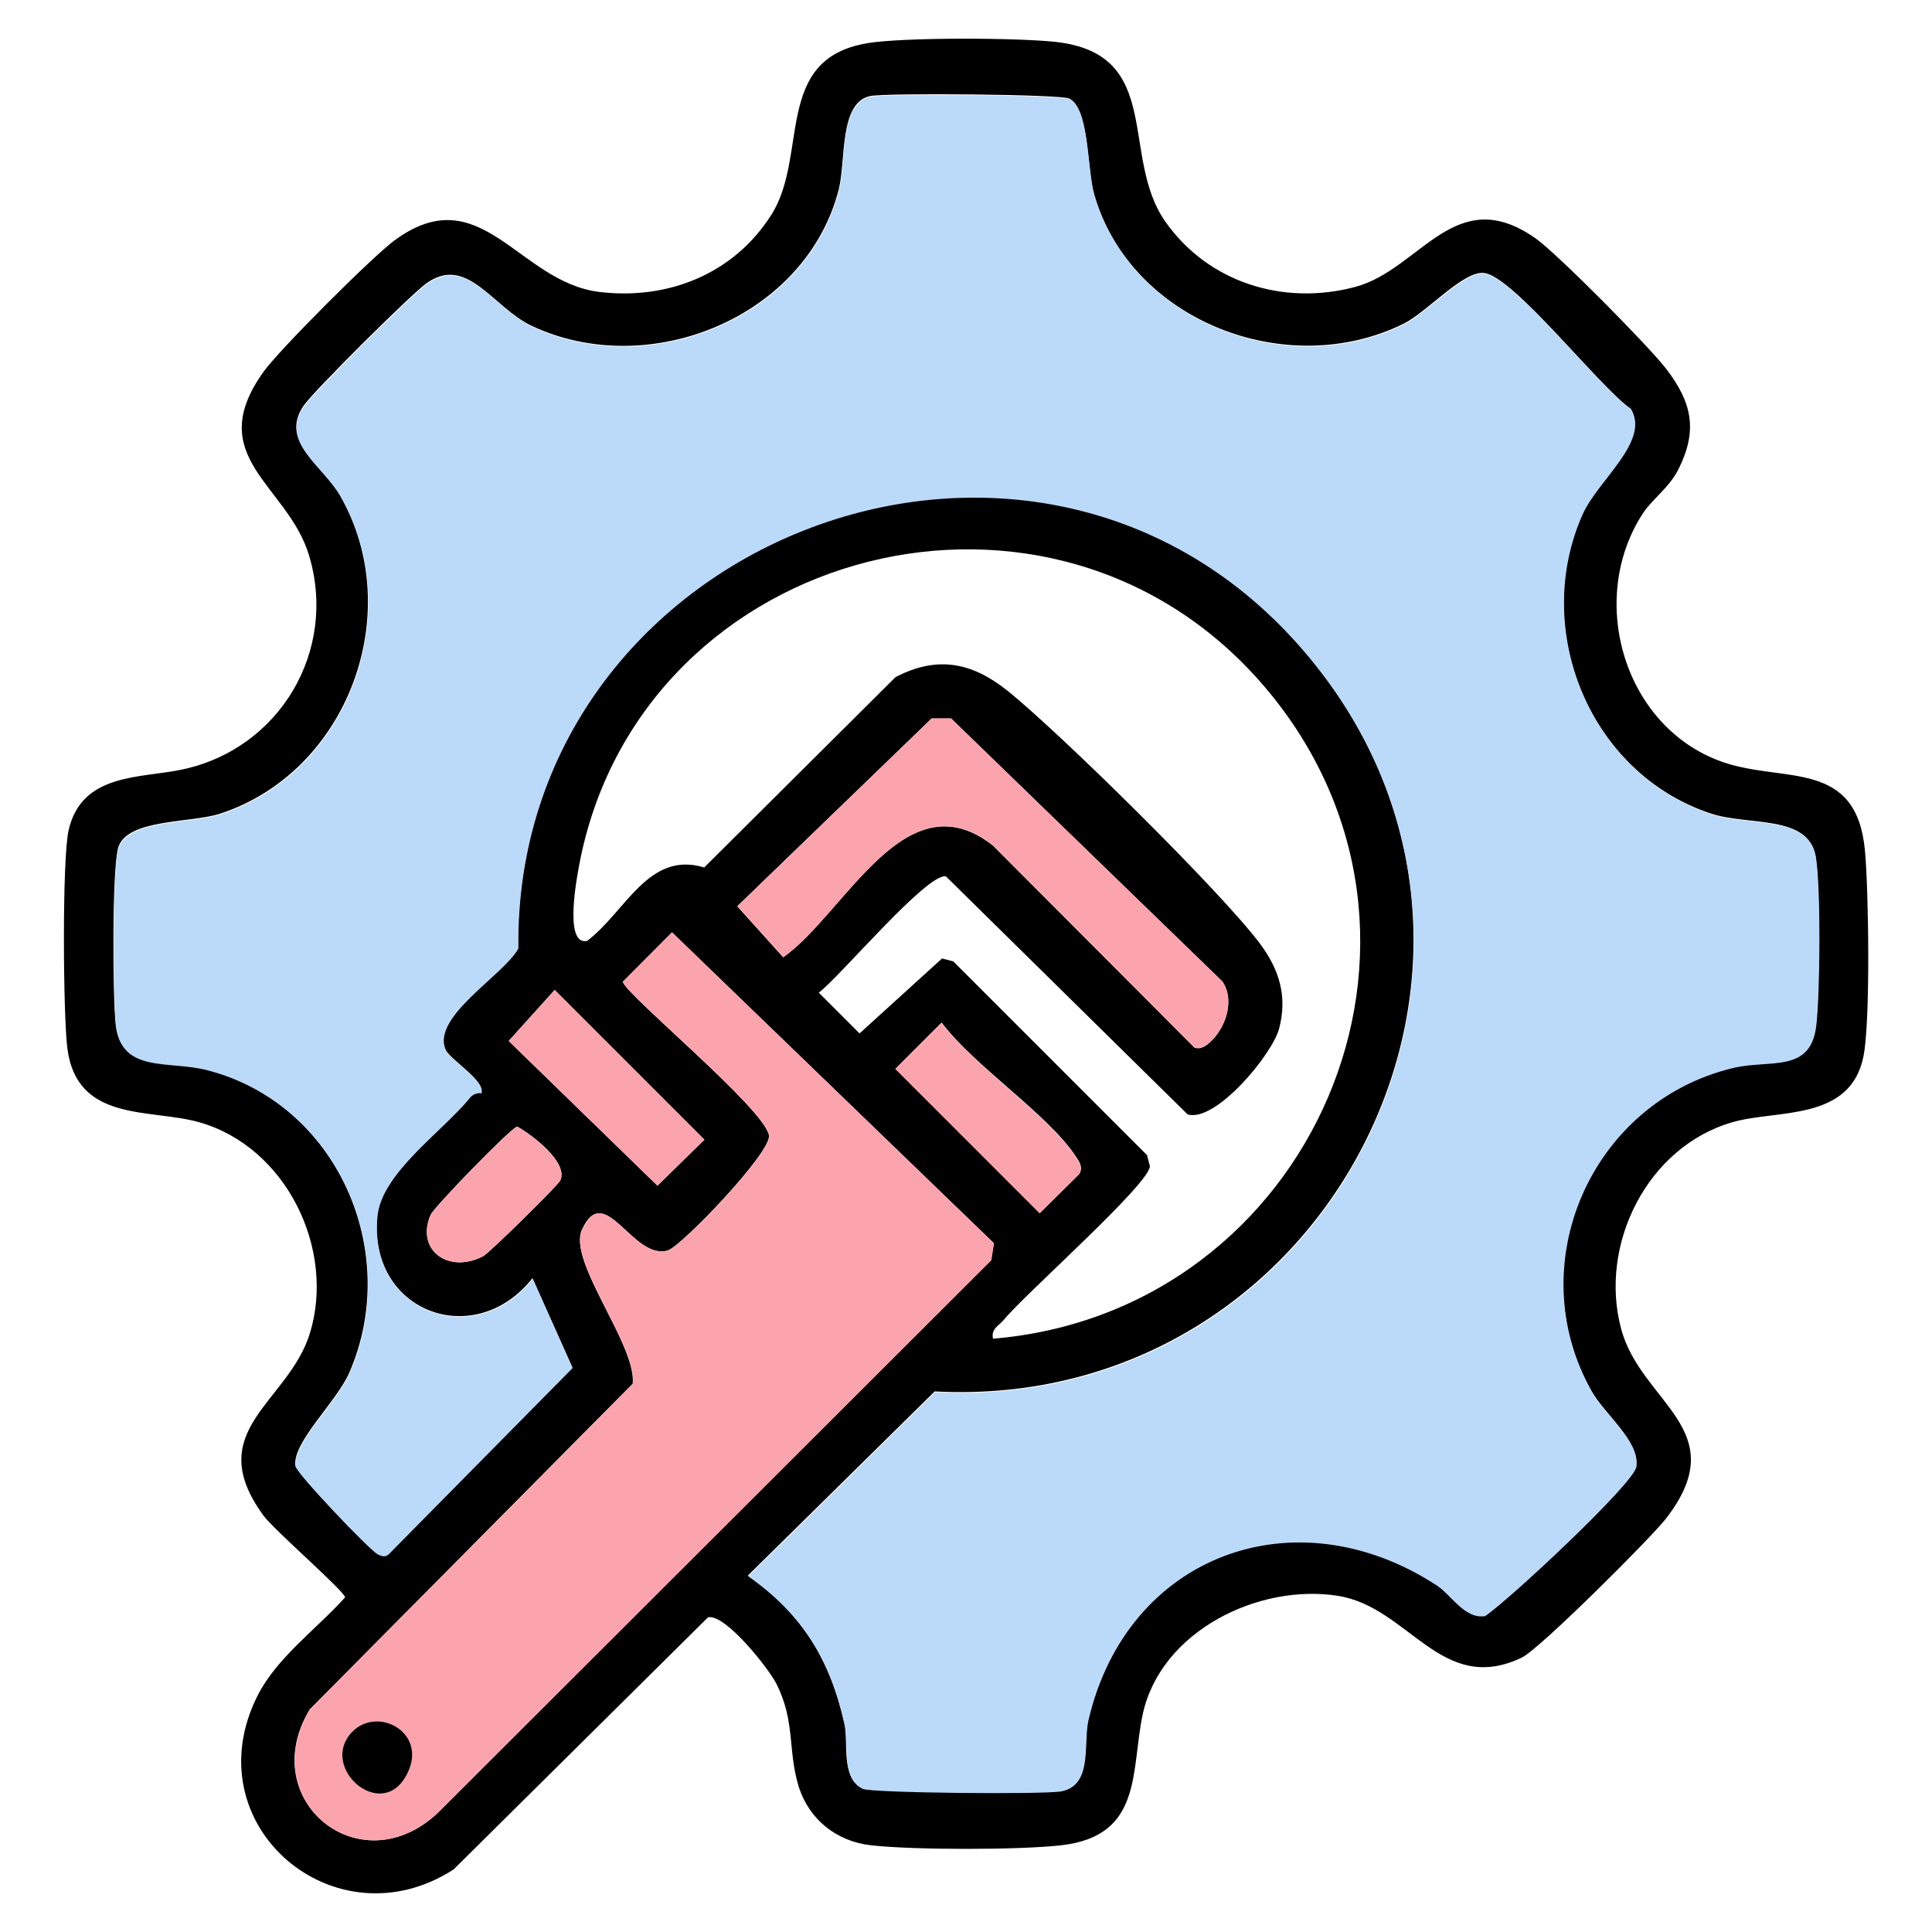
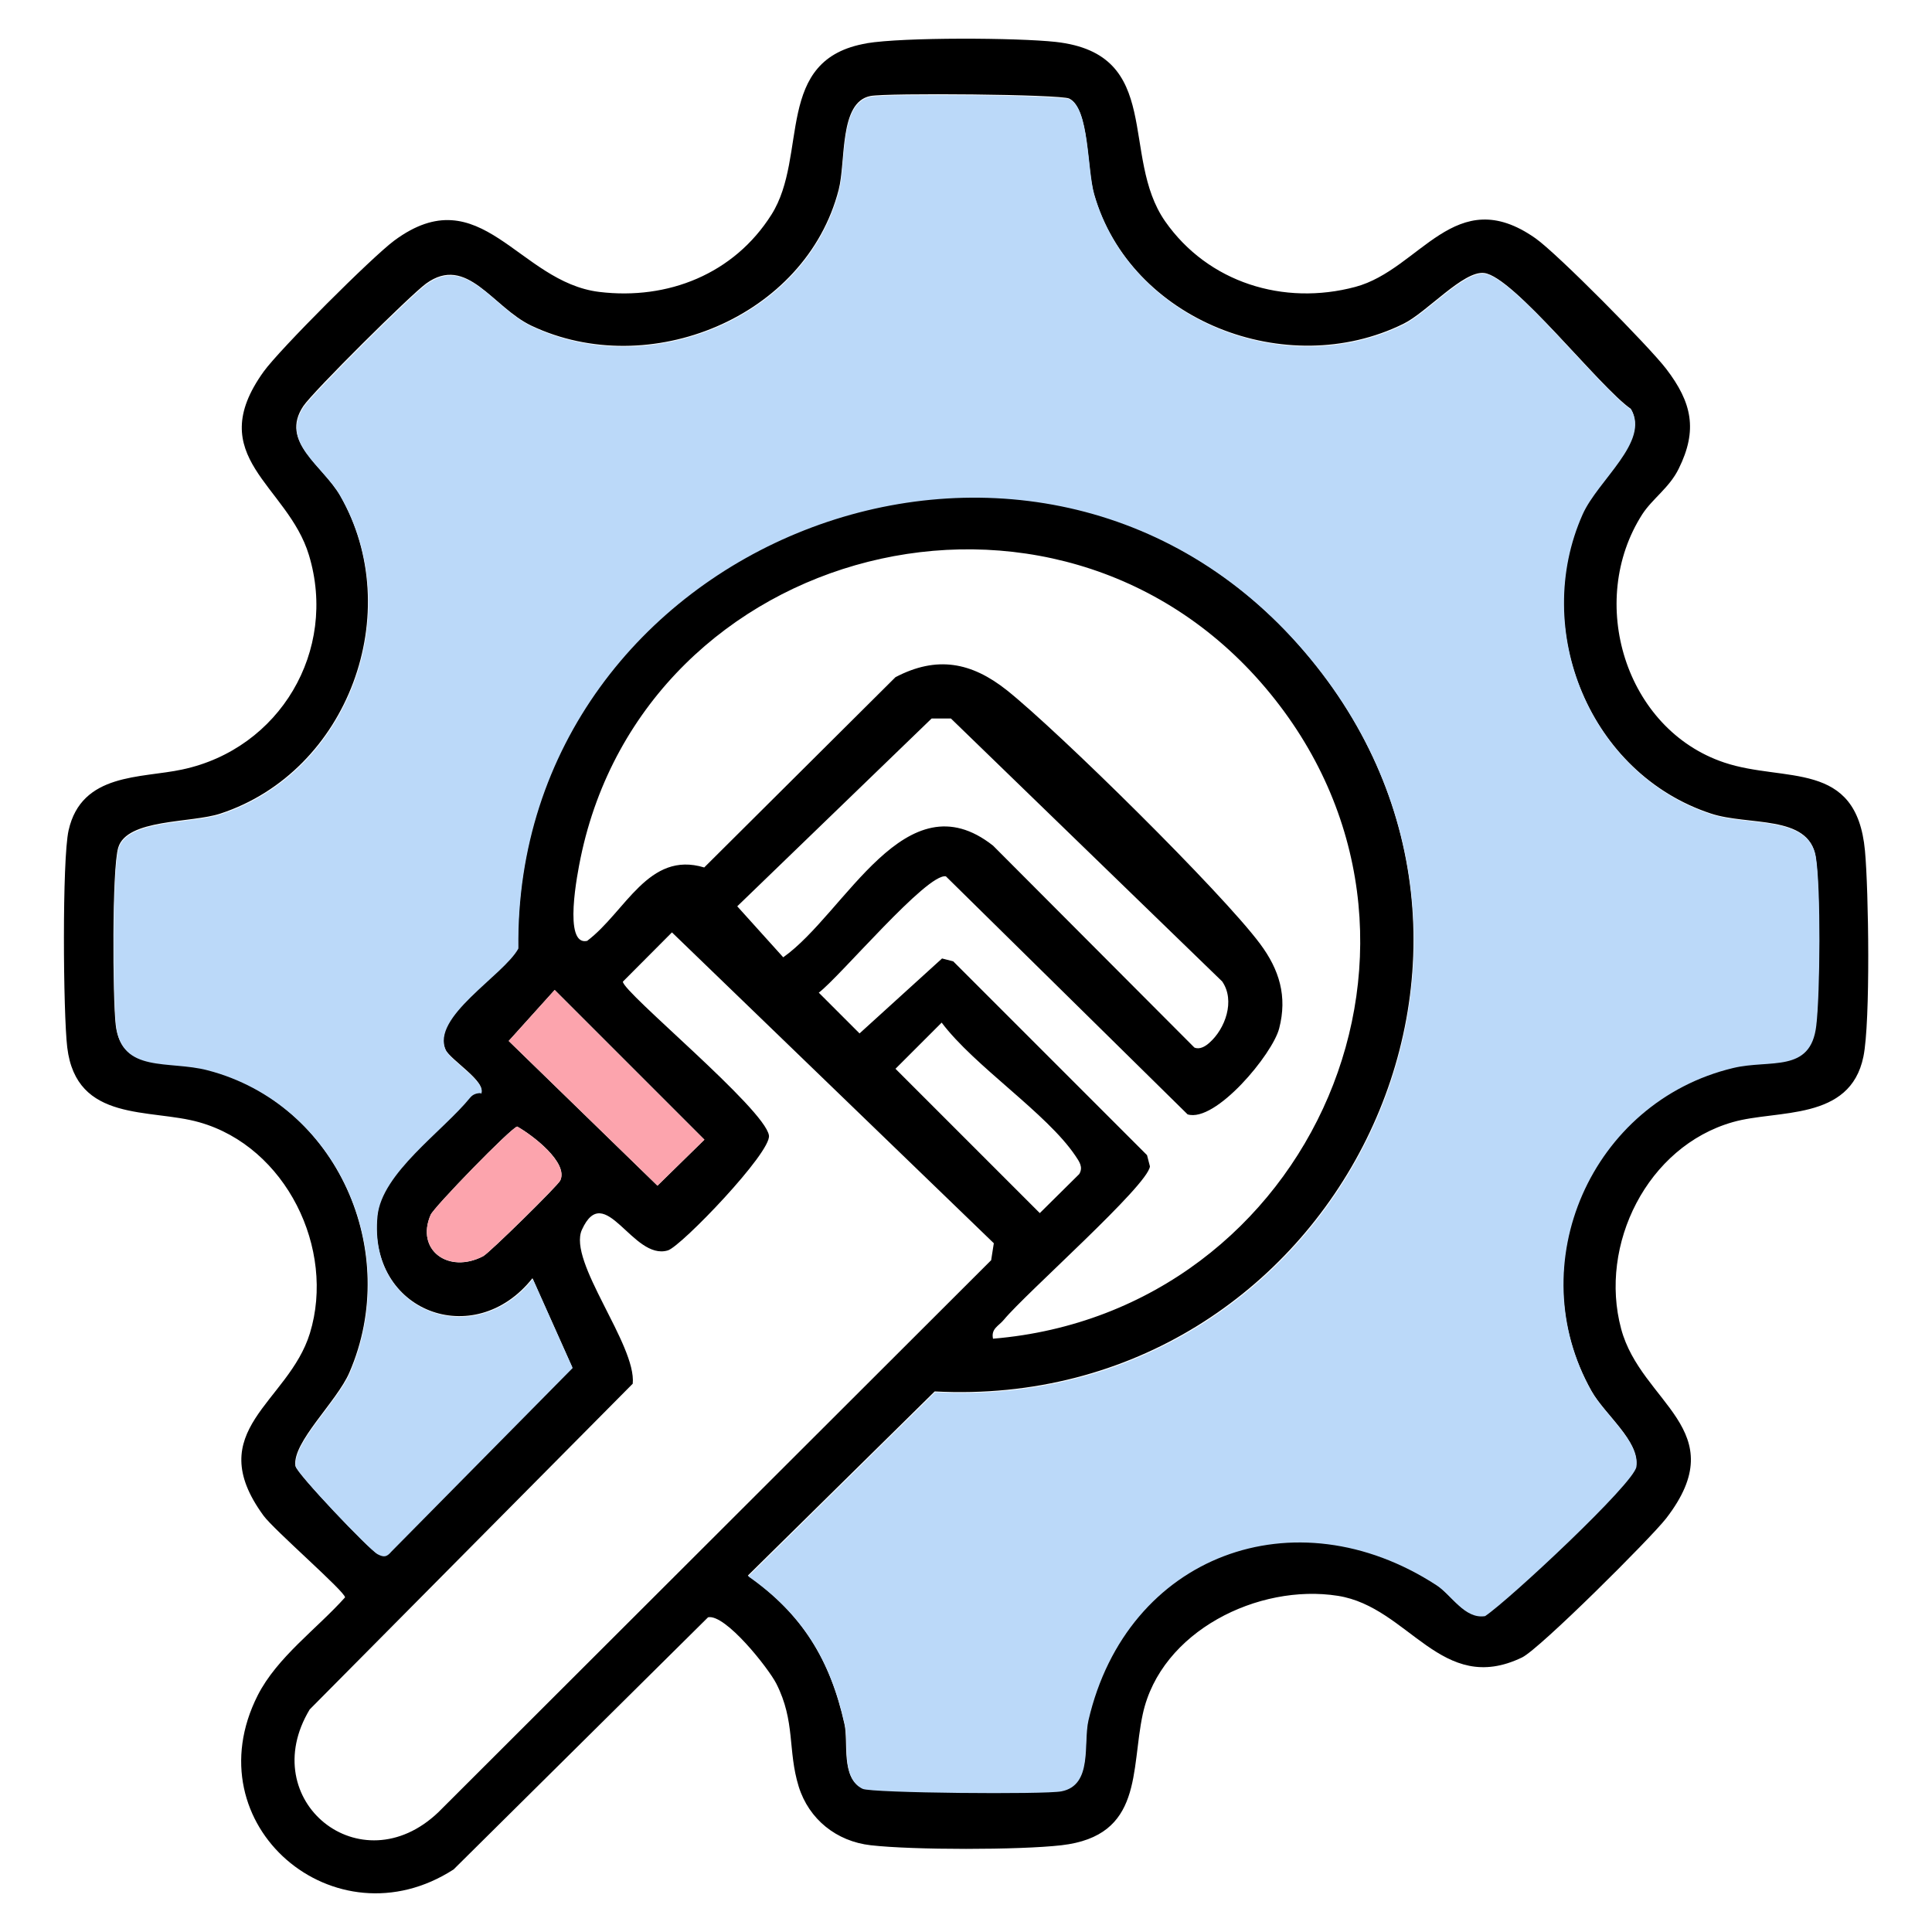
<svg xmlns="http://www.w3.org/2000/svg" id="Layer_1" data-name="Layer 1" width="100" height="100" viewBox="0 0 100 100">
  <path d="M44.85,2.24c1.92-.32,7.8-.29,9.8-.07,5.62.63,3.3,5.91,5.66,9.29,2.22,3.17,6.13,4.38,9.84,3.39,3.37-.9,5.16-5.44,9.32-2.52,1.13.79,5.88,5.6,6.77,6.76,1.34,1.75,1.64,3.17.65,5.17-.48.98-1.35,1.54-1.88,2.35-2.9,4.51-.9,11.14,4.24,12.86,3.13,1.05,6.84-.17,7.28,4.56.19,2.04.29,8.85-.08,10.66-.69,3.37-4.46,2.73-6.76,3.39-4.43,1.26-6.95,6.35-5.78,10.7,1.03,3.86,5.88,5.21,2.33,9.81-.8,1.03-6.55,6.76-7.46,7.2-4.18,2.01-5.84-2.61-9.53-3.19-4.11-.65-9.17,1.83-10.1,6.12-.63,2.91.03,6.3-4.21,6.79-2.19.25-7.68.25-9.87,0-1.77-.2-3.2-1.34-3.73-3.04-.58-1.88-.16-3.36-1.16-5.33-.41-.8-2.63-3.61-3.53-3.43l-13.17,13.05c-6.14,3.97-13.54-2.3-10.14-9.01,1-1.97,3.06-3.44,4.52-5.07,0-.3-3.69-3.5-4.22-4.23-3.24-4.43,1.29-5.83,2.4-9.44,1.34-4.37-1.24-9.65-5.72-10.92-2.55-.73-6.37.04-6.84-3.88-.21-1.75-.27-9.71.07-11.23.67-2.99,3.75-2.69,5.88-3.15,5.05-1.07,8.06-6.15,6.56-11.1-1.1-3.64-5.53-5.07-2.34-9.5.82-1.14,5.61-5.93,6.76-6.78,4.48-3.31,6.41,2.15,10.61,2.66,3.55.43,6.97-.93,8.91-4s.08-8.06,4.95-8.87ZM24.88,56.58c.34-.57-1.57-1.72-1.82-2.25-.8-1.72,2.99-3.86,3.75-5.27-.24-20.96,26.3-31.55,40.37-15.73,13.97,15.71,1.74,39.77-18.8,38.69l-9.67,9.53c2.81,1.97,4.26,4.36,5,7.69.21.93-.2,2.78.92,3.31.46.22,9.43.3,10.29.13,1.64-.32,1.12-2.48,1.4-3.68,2-8.56,10.69-11.75,18.01-6.99.79.51,1.46,1.77,2.52,1.6,1.25-.84,7.7-6.87,7.83-7.73.19-1.29-1.62-2.66-2.31-3.89-3.72-6.6-.02-14.99,7.32-16.75,1.91-.46,4.01.29,4.3-2.19.19-1.67.24-7.15-.02-8.73-.36-2.17-3.48-1.57-5.41-2.21-6.27-2.06-9.34-9.54-6.66-15.53.79-1.76,3.48-3.75,2.51-5.42-1.62-1.12-6.05-6.84-7.59-7.03-1.08-.13-2.97,2.04-4.18,2.63-6.04,2.98-14.14-.15-16.02-6.73-.37-1.29-.24-4.43-1.28-4.93-.46-.22-9.43-.3-10.29-.13-1.63.32-1.26,3.37-1.64,4.85-1.71,6.62-9.83,9.91-15.9,7.04-2.01-.95-3.34-3.72-5.46-2.18-.81.59-5.84,5.58-6.35,6.34-1.24,1.85,1,3.05,1.9,4.62,3.46,6.04.43,14.29-6.19,16.47-1.51.5-4.84.26-5.29,1.76-.33,1.09-.29,7.81-.13,9.18.29,2.49,2.73,1.78,4.74,2.31,6.71,1.75,10.08,9.41,7.35,15.69-.65,1.5-2.96,3.61-2.79,4.82.05.37,3.81,4.32,4.24,4.54.33.17.47.13.71-.14l9.38-9.5-2.06-4.61c-3.01,3.8-8.52,1.74-8.04-3.25.22-2.24,3.36-4.37,4.8-6.14.14-.17.33-.22.54-.23ZM51.41,69.29c16.53-1.39,25.02-20.78,14.09-33.69s-32.1-7.42-35.45,8.81c-.15.73-.92,4.57.34,4.29,1.99-1.5,3.17-4.68,6.06-3.8l9.9-9.85c2.14-1.12,3.93-.78,5.77.68,2.69,2.15,11.12,10.46,13.1,13.12,1,1.34,1.42,2.72.99,4.38-.34,1.33-3.29,4.89-4.74,4.45l-12.51-12.32c-.97-.19-5.5,5.21-6.58,6.02l2.11,2.11,4.27-3.88.58.15,10.03,10.03.15.58c-.09.98-6.43,6.57-7.56,7.94-.26.32-.68.46-.56.99ZM62.6,53.97c.81-.71,1.35-2.17.66-3.17l-14.04-13.61h-1l-10.06,9.72,2.38,2.64c3.23-2.29,6.32-9.36,10.86-5.78l10.42,10.45c.27.12.57-.06.77-.24ZM51.3,65.24l.14-.89-16.66-16.09-2.54,2.55c0,.55,7.35,6.58,7.56,7.96.14.87-4.54,5.74-5.23,5.95-1.82.55-3.27-3.66-4.45-1.07-.75,1.64,2.83,5.96,2.63,7.97l-16.72,16.86c-2.84,4.71,2.64,9.16,6.66,5.32l28.6-28.56ZM28.71,51.24l-2.38,2.64,7.7,7.49,2.43-2.38-7.75-7.75ZM55.86,60.77c.22-.36,0-.65-.2-.95-1.48-2.2-5.22-4.63-6.92-6.89l-2.39,2.39,7.47,7.47,2.05-2.03ZM26.77,58.31c-.32.06-4.3,4.16-4.48,4.57-.79,1.82.92,3.08,2.72,2.14.31-.16,3.88-3.66,3.99-3.92.43-.93-1.44-2.35-2.23-2.79Z" />
  <path d="M24.88,56.58c-.21,0-.4.06-.54.23-1.44,1.77-4.58,3.9-4.8,6.14-.49,4.99,5.03,7.04,8.04,3.25l2.06,4.61-9.38,9.5c-.24.28-.38.31-.71.14-.43-.22-4.19-4.18-4.24-4.54-.18-1.21,2.13-3.32,2.79-4.82,2.73-6.29-.63-13.94-7.35-15.69-2.01-.53-4.45.18-4.74-2.31-.16-1.38-.2-8.1.13-9.18.45-1.5,3.78-1.26,5.29-1.76,6.62-2.18,9.66-10.44,6.19-16.47-.9-1.57-3.14-2.77-1.9-4.62.51-.75,5.54-5.75,6.35-6.34,2.13-1.54,3.45,1.23,5.46,2.18,6.07,2.87,14.19-.43,15.9-7.04.38-1.48,0-4.53,1.64-4.85.86-.17,9.82-.09,10.29.13,1.03.49.91,3.64,1.28,4.93,1.88,6.58,9.97,9.71,16.02,6.73,1.2-.59,3.1-2.76,4.18-2.63,1.54.19,5.97,5.92,7.59,7.03.97,1.66-1.72,3.65-2.51,5.42-2.67,5.99.39,13.47,6.66,15.53,1.93.63,5.05.04,5.41,2.21.26,1.59.22,7.06.02,8.73-.29,2.48-2.39,1.73-4.3,2.19-7.33,1.75-11.04,10.15-7.32,16.75.69,1.22,2.5,2.59,2.31,3.89-.12.86-6.58,6.89-7.83,7.73-1.06.17-1.73-1.09-2.52-1.6-7.33-4.76-16.02-1.57-18.01,6.99-.28,1.2.24,3.36-1.4,3.68-.86.17-9.82.09-10.29-.13-1.12-.53-.71-2.38-.92-3.31-.74-3.33-2.19-5.72-5-7.69l9.67-9.53c20.54,1.09,32.77-22.97,18.8-38.69-14.07-15.82-40.62-5.23-40.37,15.73-.77,1.4-4.55,3.55-3.75,5.27.24.53,2.15,1.68,1.82,2.25Z" style="fill: #bbd9f9;" />
-   <path d="M51.3,65.24l-28.6,28.56c-4.02,3.84-9.5-.61-6.66-5.32l16.72-16.86c.2-2.01-3.38-6.33-2.63-7.97,1.18-2.59,2.63,1.62,4.45,1.07.69-.21,5.37-5.08,5.23-5.95-.22-1.38-7.56-7.41-7.56-7.96l2.54-2.55,16.66,16.09-.14.89ZM18.21,89.66c-1.69,1.78,1.49,4.47,2.76,2.34,1.34-2.24-1.4-3.78-2.76-2.34Z" style="fill: #fca4ad;" />
-   <path d="M62.6,53.97c-.2.17-.5.35-.77.24l-10.42-10.45c-4.54-3.58-7.64,3.49-10.86,5.78l-2.38-2.64,10.06-9.72h1l14.04,13.61c.68,1,.15,2.46-.66,3.17Z" style="fill: #fca4ad;" />
  <polygon points="28.71 51.24 36.46 58.99 34.03 61.37 26.33 53.88 28.71 51.24" style="fill: #fca4ad;" />
-   <path d="M55.86,60.77l-2.05,2.03-7.47-7.47,2.39-2.39c1.7,2.26,5.44,4.69,6.92,6.89.2.3.42.59.2.95Z" style="fill: #fca4ad;" />
  <path d="M26.77,58.31c.78.44,2.66,1.87,2.23,2.79-.12.25-3.68,3.76-3.99,3.92-1.8.93-3.51-.33-2.72-2.14.18-.41,4.17-4.51,4.48-4.57Z" style="fill: #fca4ad;" />
-   <path d="M18.21,89.66c1.36-1.44,4.11.1,2.76,2.34s-4.45-.56-2.76-2.34Z" />
</svg>